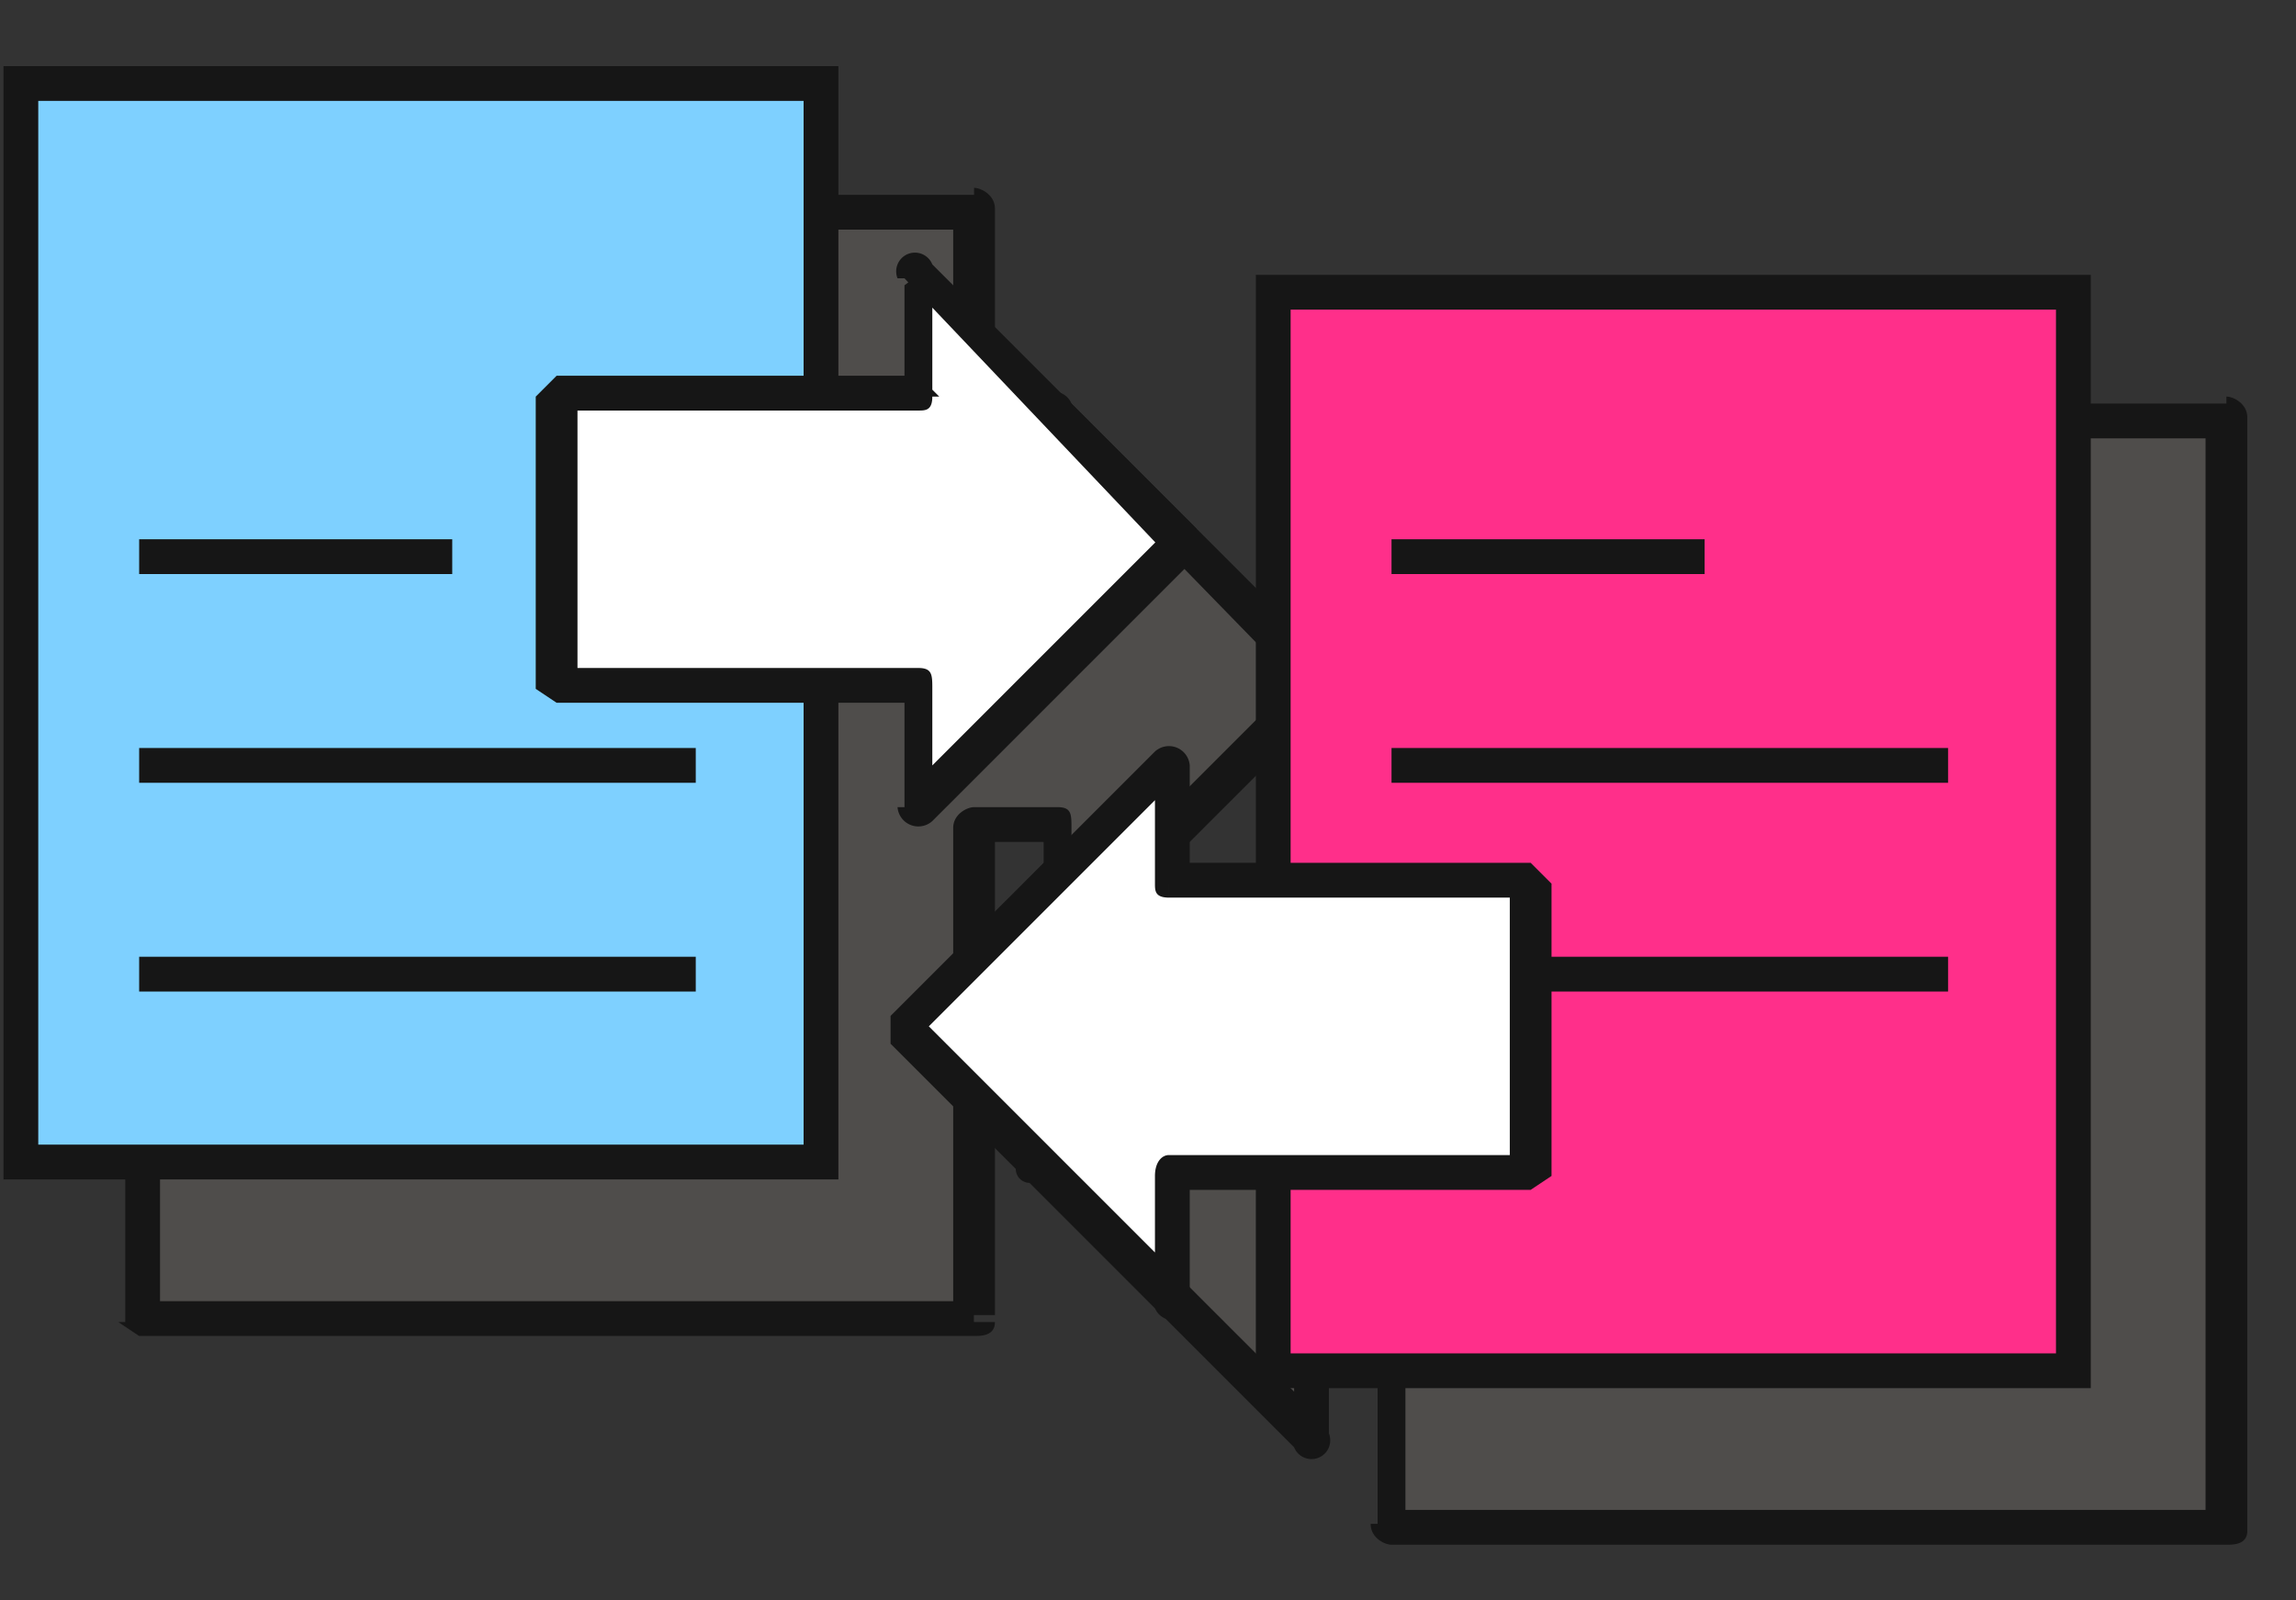
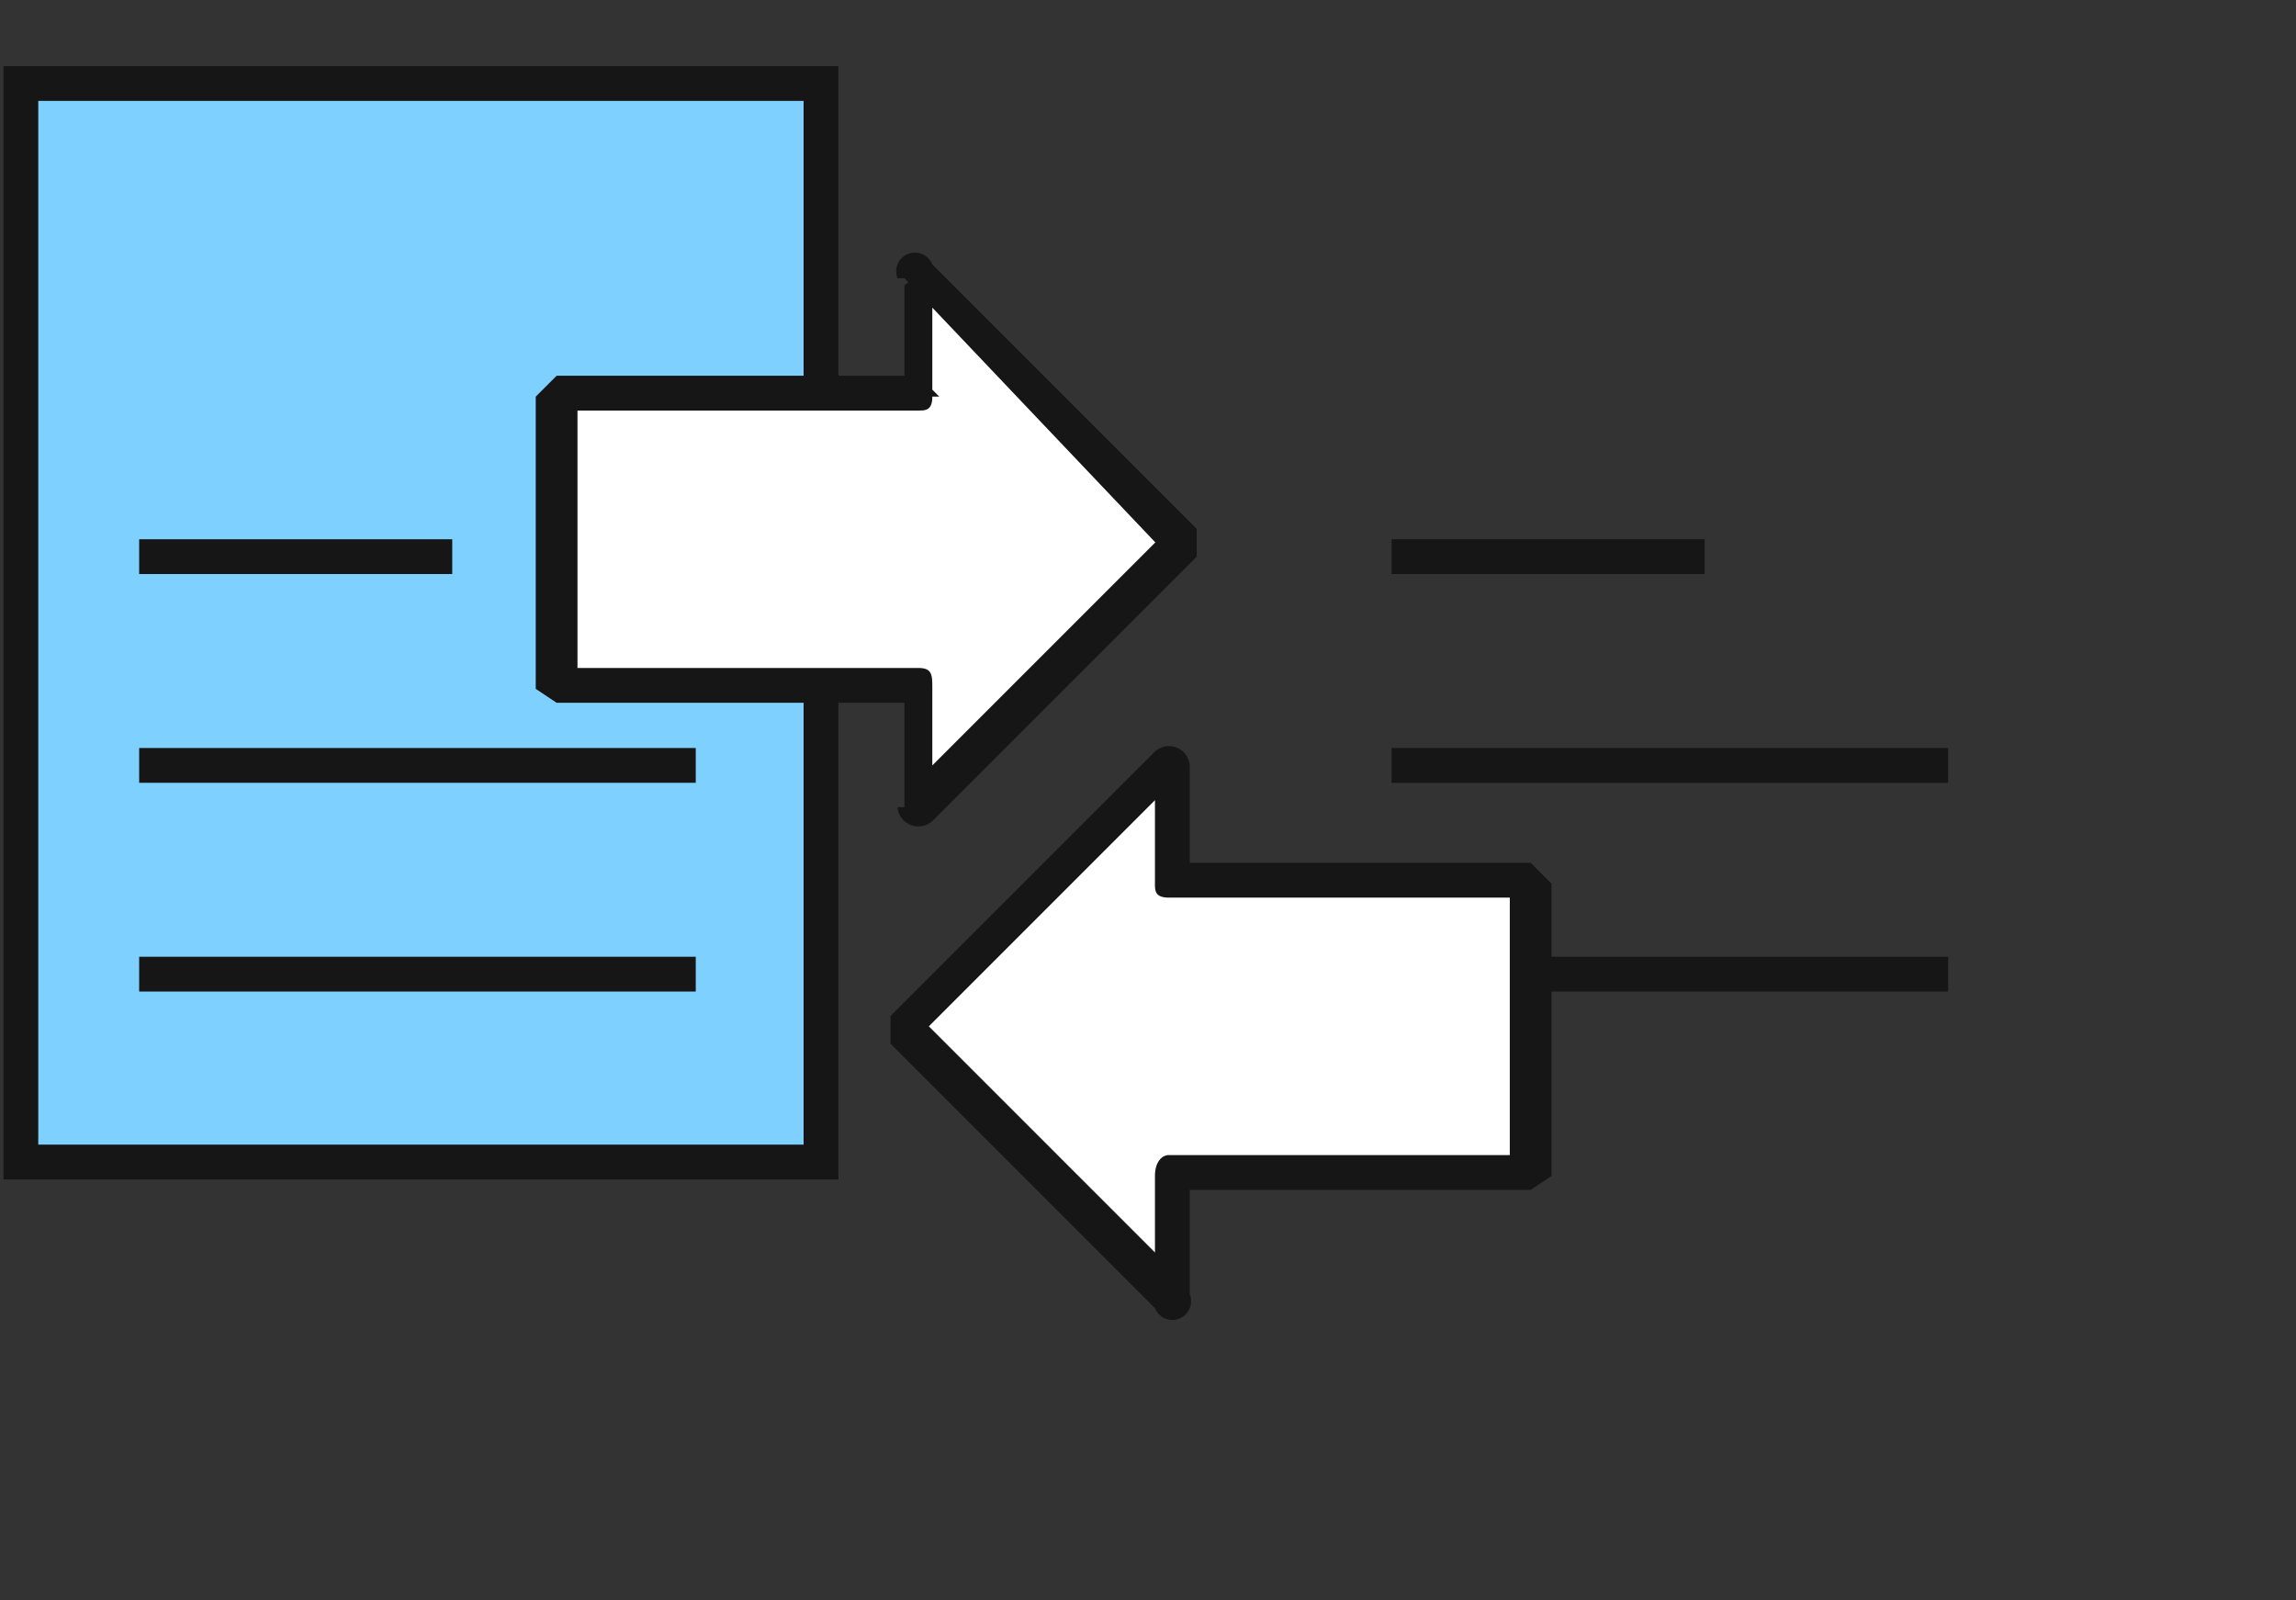
<svg xmlns="http://www.w3.org/2000/svg" viewBox="0 0 33 23" fill="none">
  <rect x="0" y="0" width="33" height="23" fill="#333333" stroke="none" />
-   <path fill-rule="evenodd" clip-rule="evenodd" d="M14 3H2v16h12v-7.1h1.2v1.7L19 9.8 15.2 6v1.7H14V3Zm18 3H20v8.7h-1.2V13L15 16.8l3.8 3.8v-1.7H20v3h12V6Z" fill="#4F4D4B" />
-   <path d="M2 3v-.3c-.1 0-.3.1-.3.3H2Zm12 0h.3c0-.2-.2-.3-.3-.3V3ZM2 19h-.3l.3.2V19Zm12 0v.2c.1 0 .3 0 .3-.2H14Zm0-7.1v-.3c-.1 0-.3.1-.3.3h.3Zm1.2 0h.2c0-.2 0-.3-.2-.3v.3Zm0 1.7h-.3a.3.3 0 0 0 .5.2l-.2-.2ZM19 9.8l.2.2v-.4l-.2.2ZM15.2 6l.2-.2a.2.2 0 0 0-.5.2h.3Zm0 1.7v.2c.1 0 .2 0 .2-.2h-.2Zm-1.2 0h-.3l.3.2v-.2ZM20 6v-.3c-.1 0-.3.1-.3.3h.3Zm12 0h.3c0-.2-.2-.3-.3-.3V6Zm-12 8.7v.2c.1 0 .3 0 .3-.2H20Zm-1.2 0h-.2c0 .1 0 .2.2.2v-.2Zm0-1.7h.3a.3.3 0 0 0-.5-.2l.2.2ZM15 16.8l-.2-.2a.2.2 0 0 0 0 .4l.2-.2Zm3.8 3.8-.2.2a.2.2 0 0 0 .5-.2h-.3Zm0-1.7v-.3c-.1 0-.2.1-.2.3h.2Zm1.2 0h.3c0-.2-.2-.3-.3-.3v.3Zm0 3h-.3c0 .2.2.3.3.3V22Zm12 0v.3c.1 0 .3 0 .3-.2H32ZM2 3.3h12v-.5H2v.5ZM2.3 19V3h-.5v16h.4Zm11.7-.3H2v.5h12v-.5Zm-.3-6.8v7h.6v-7h-.6Zm1.5-.3H14v.5h1.2v-.5Zm.2 2v-1.7H15v1.7h.5Zm3.4-4L15 13.4l.4.4 3.8-3.8-.4-.4ZM15 6.1l3.8 3.9.4-.4-3.8-3.8-.4.3Zm.4 1.6V6H15v1.7h.5Zm-1.4.2h1.2v-.5H14V8Zm-.3-5v4.8h.6V3h-.6ZM20 6.3h12v-.5H20v.5Zm.3 8.5V6h-.6v8.7h.6Zm-.3-.3h-1.2v.5H20v-.5Zm-1 .3V13h-.4v1.7h.5Zm-.4-2-3.8 3.9.4.4L19 13l-.4-.3ZM14.8 17l3.8 3.8.4-.4-3.8-3.8-.4.4Zm4.3 3.6v-1.7h-.5v1.7h.5Zm-.3-1.5H20v-.5h-1.2v.5Zm1.4 2.9v-3.1h-.4v3h.4Zm11.8-.3H20v.5h12v-.5ZM31.7 6v16h.6V6h-.5Z" fill="#161616" />
  <path fill="#7ED0FF" stroke="#161616" stroke-width=".5" d="M.3 1.2h11.5v15.5H.3z" />
-   <path fill="#FF2F8A" stroke="#161616" stroke-width=".5" d="M18.3 4.2h11.5v15.5H18.3z" />
  <path d="M2 8h4.5M2 11h8m-8 3h8m10-6h4.5M20 11h8m-8 3h8" stroke="#161616" stroke-width=".5" />
  <path fill-rule="evenodd" clip-rule="evenodd" d="M17 7.8 13.2 4v1.7H8v4.2h5.2v1.7L17 7.8Z" fill="#fff" />
  <path d="m13.2 4 .2-.2a.2.2 0 0 0-.5.2h.3ZM17 7.8l.2.2v-.4l-.2.2Zm-3.8-2.1v.2c.1 0 .2 0 .2-.2h-.2ZM8 5.7v-.3l-.3.3H8Zm0 4.2h-.3l.3.2v-.2Zm5.2 0h.2c0-.2 0-.3-.2-.3v.3Zm0 1.7h-.3a.3.3 0 0 0 .5.2l-.2-.2ZM13 4l3.8 4 .4-.4-3.8-3.8-.4.3Zm.4 1.6V4H13v1.7h.5ZM8 5.9h5.2v-.5H8V6Zm.3 4V5.7h-.6v4.2h.5Zm4.9-.3H8v.5h5.2v-.5Zm.2 2V9.9H13v1.7h.5Zm3.4-4L13 11.4l.4.4L17.2 8l-.4-.4Z" fill="#161616" />
  <path fill-rule="evenodd" clip-rule="evenodd" d="m13 14.8 3.8 3.8v-1.7H22v-4.2h-5.2V11L13 14.8Z" fill="#fff" />
  <path d="m16.8 18.6-.2.2a.2.2 0 0 0 .5-.2h-.3ZM13 14.8l-.2-.2v.4l.2-.2Zm3.8 2v-.2c-.1 0-.2.1-.2.3h.2Zm5.2 0v.3l.3-.2H22Zm0-4.1h.3l-.3-.3v.3Zm-5.2 0h-.2c0 .1 0 .2.2.2v-.2Zm0-1.7h.3a.3.3 0 0 0-.5-.2l.2.2Zm.2 7.4-3.8-3.8-.4.4 3.8 3.8.4-.4Zm-.4-1.5v1.7h.5v-1.7h-.5Zm5.4-.3h-5.2v.5H22v-.5Zm-.3-3.9v4.2h.6v-4.2h-.6Zm-4.9.2H22v-.5h-5.2v.5Zm-.2-2v1.8h.5V11h-.5Zm-3.4 4 3.8-3.8-.4-.3-3.8 3.8.4.4Z" fill="#161616" />
</svg>